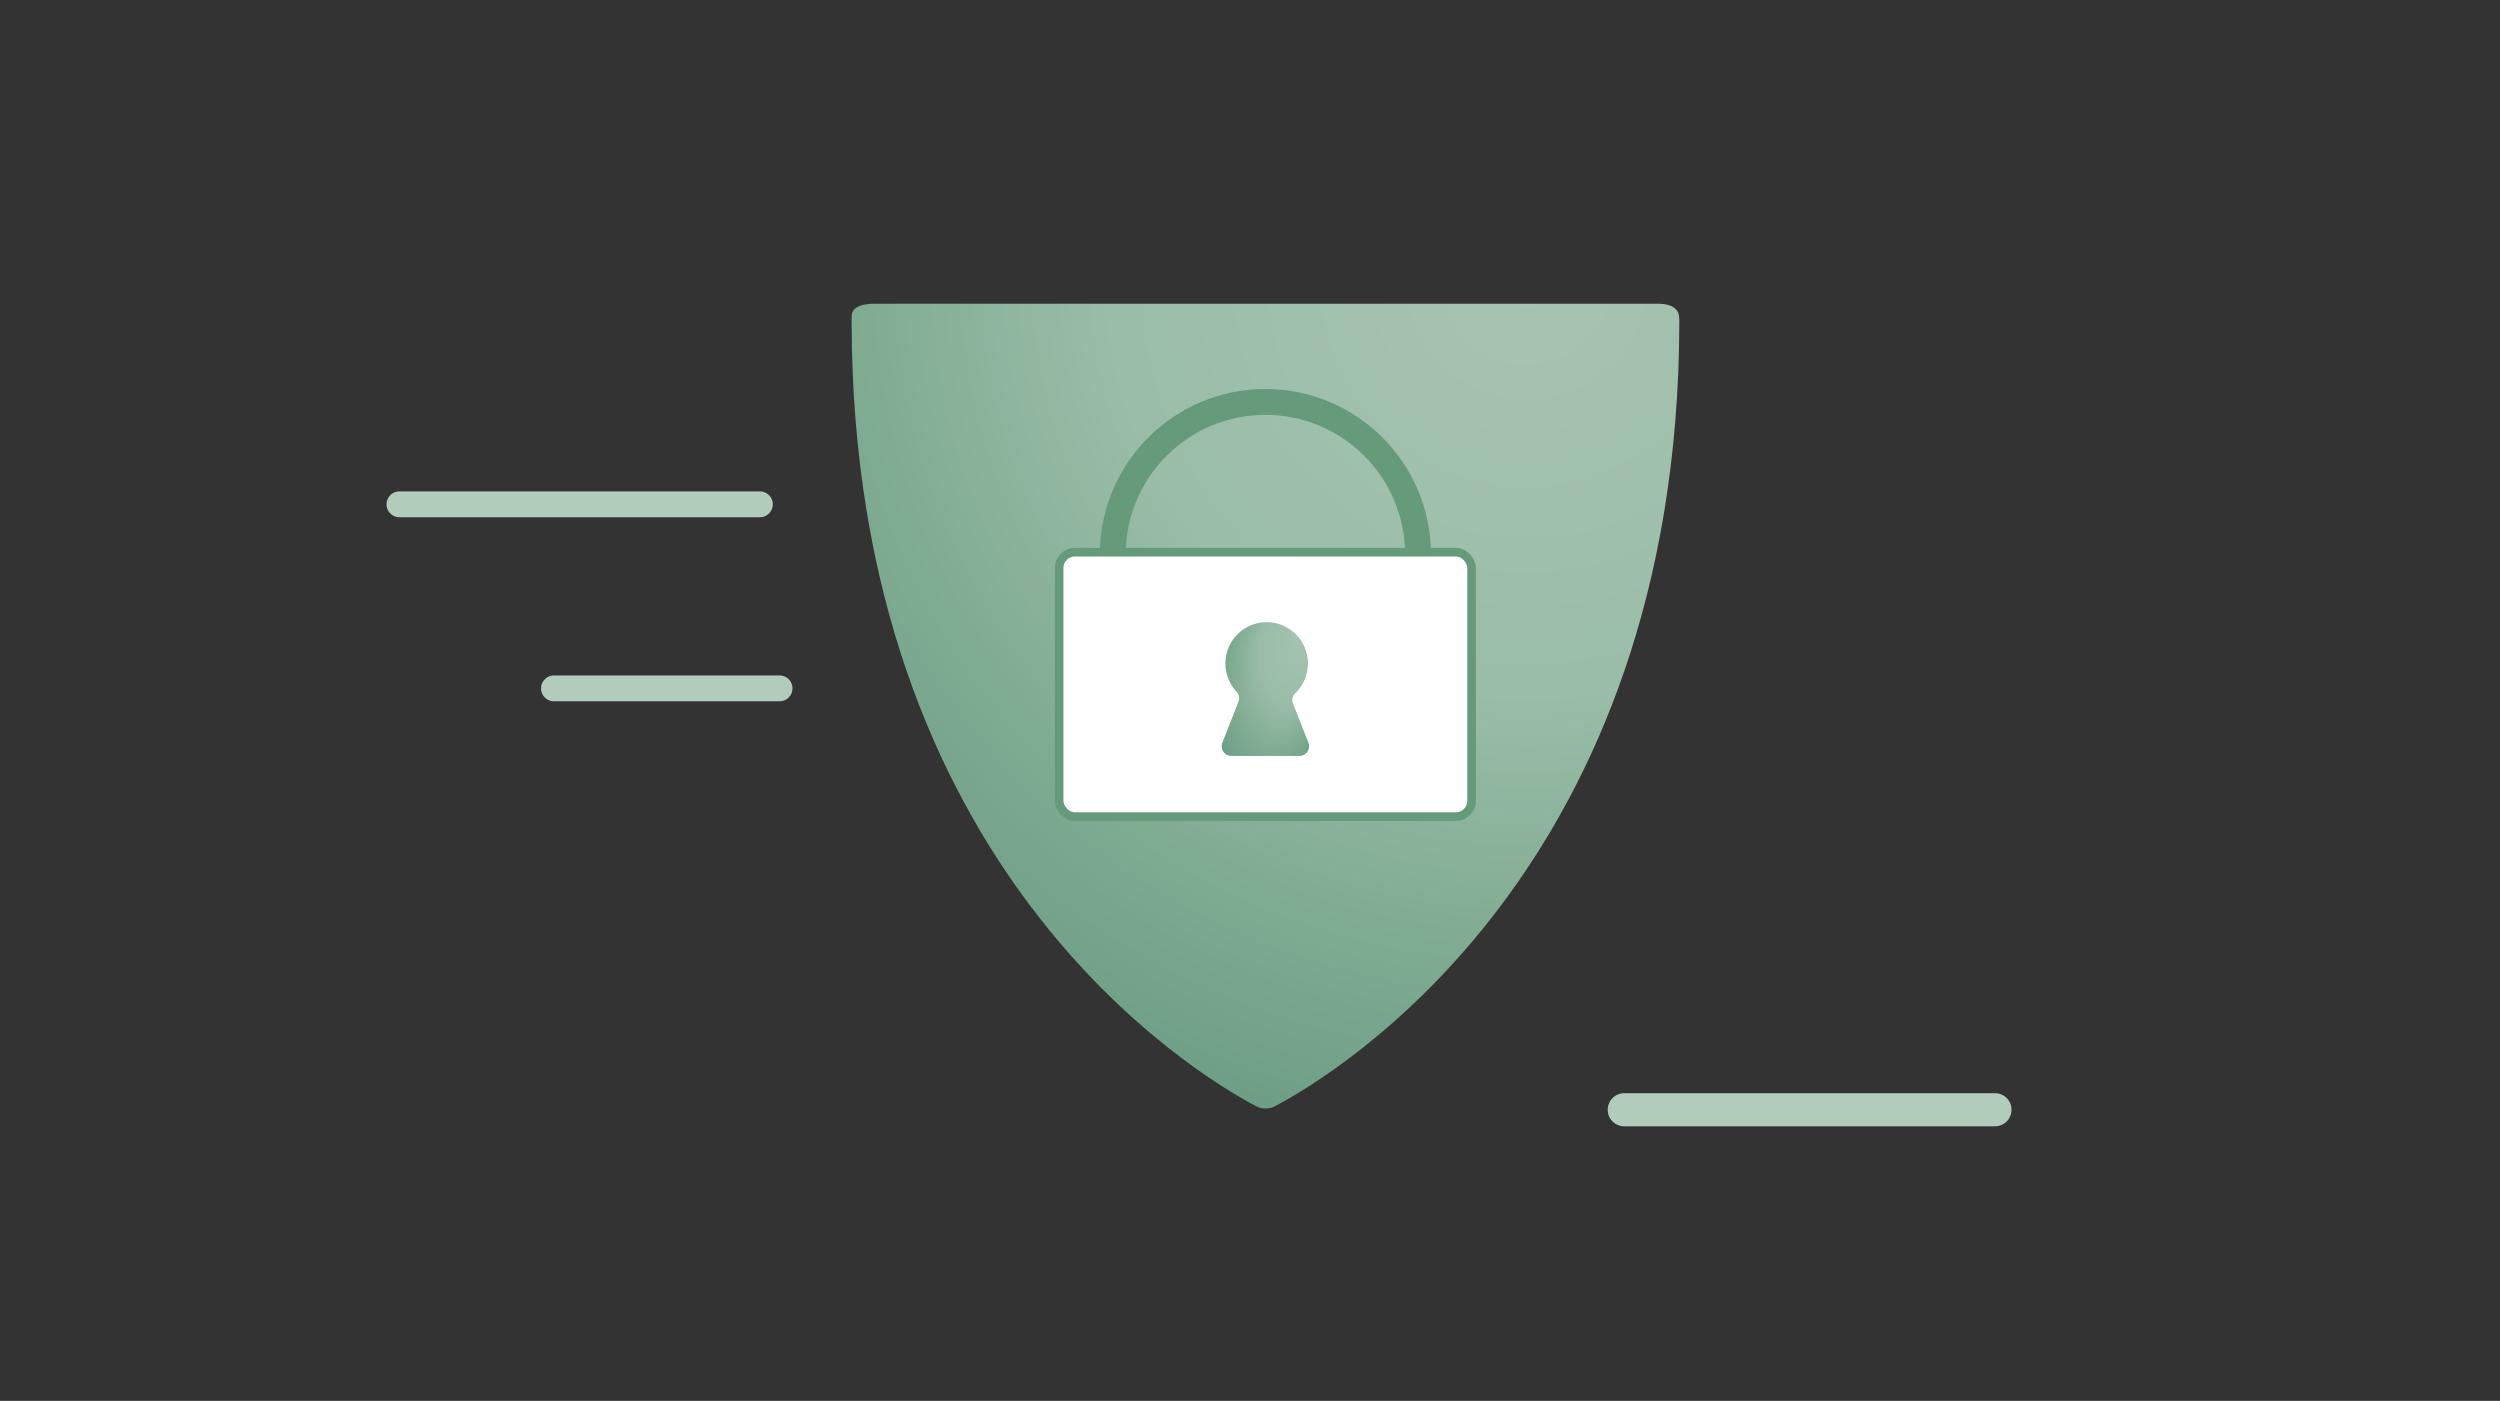
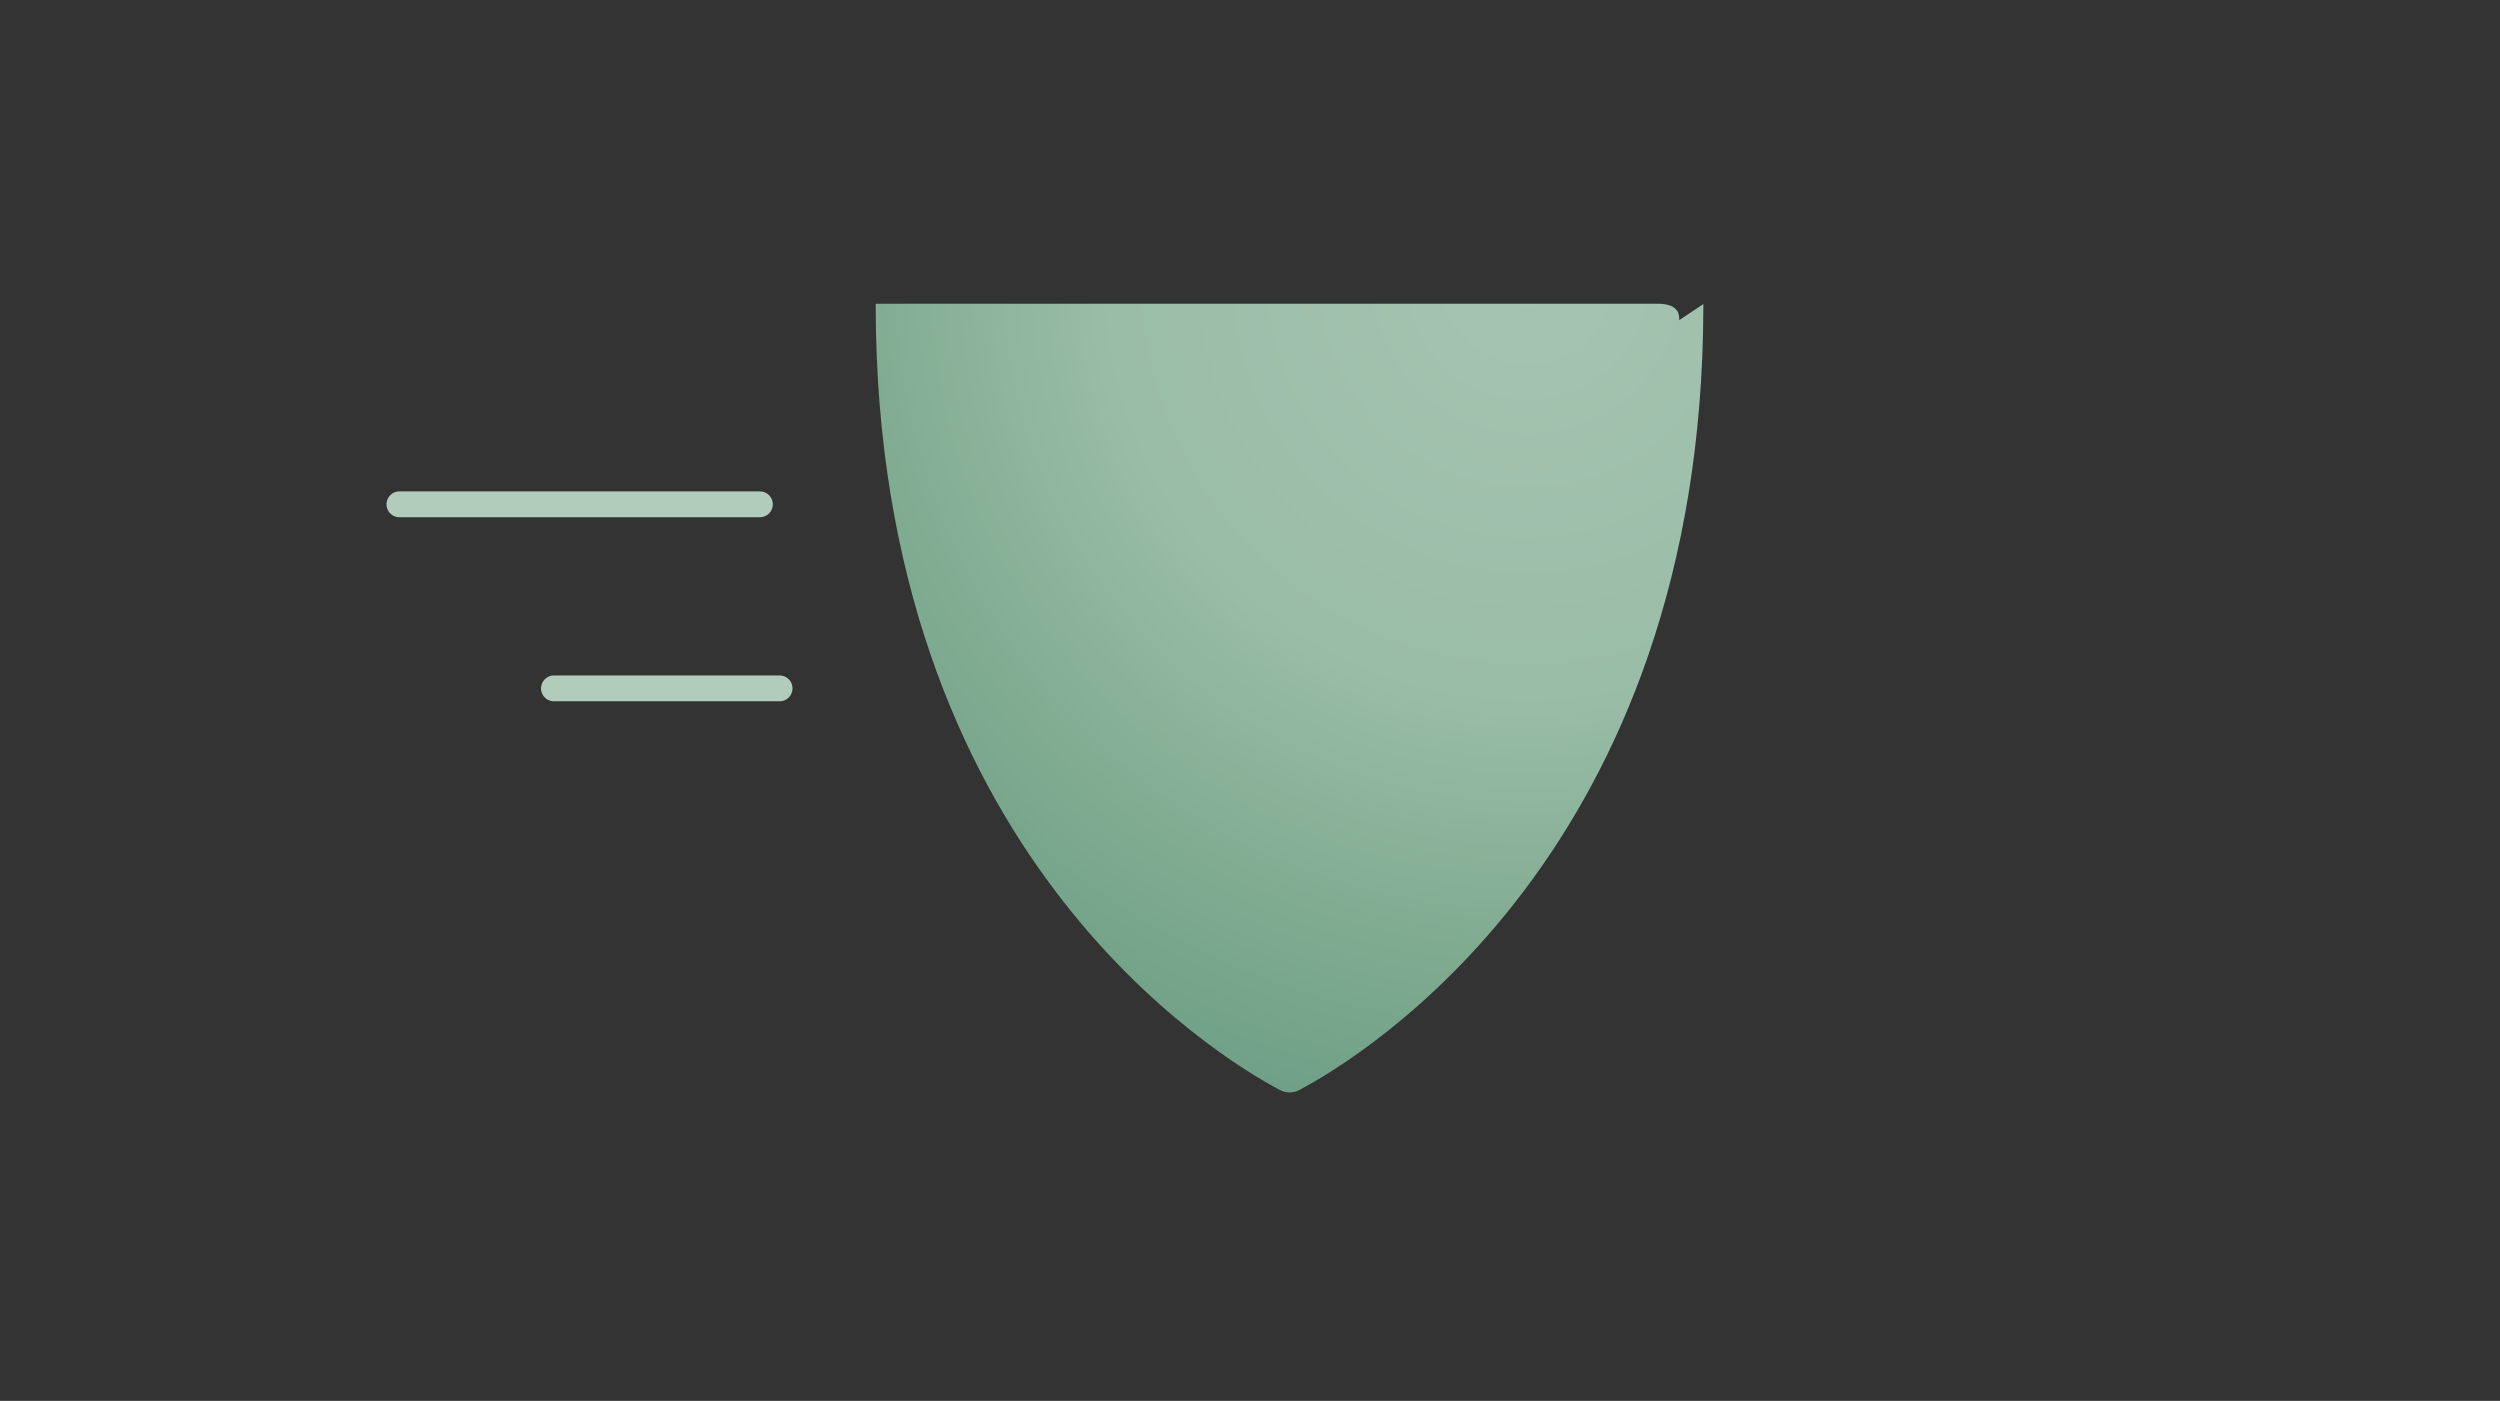
<svg xmlns="http://www.w3.org/2000/svg" xmlns:xlink="http://www.w3.org/1999/xlink" id="Ebene_1" data-name="Ebene 1" viewBox="0 0 580 325">
  <rect x="0" y="0" width="580" height="325" fill="#333333" stroke="none" />
  <defs>
    <radialGradient id="Verlauf_Radial_57-35_" cx="354.26" cy="64.56" r="200.79" data-name="Verlauf Radial 57-35 %" fx="354.26" fy="64.56" gradientUnits="userSpaceOnUse">
      <stop offset="0" stop-color="#a6c4b2" />
      <stop offset=".48" stop-color="#9abda7" />
      <stop offset=".78" stop-color="#7fab91" />
      <stop offset="1" stop-color="#6e9f86" />
    </radialGradient>
    <radialGradient xlink:href="#Verlauf_Radial_57-35_" id="Verlauf_Radial_57-35_-2" cx="293.57" cy="159.85" r="13.1" data-name="Verlauf Radial 57-35 %" fx="303.35" fy="151.14" gradientTransform="matrix(1 0 0 1.76 0 -121.18)" />
    <style>.cls-4{stroke:#b2ccbc;stroke-linecap:round;stroke-linejoin:round;fill:none;stroke-width:6px}</style>
  </defs>
-   <path d="M389.59 74.27v-.08c-.04-.96.14-3.73-5.1-3.73H203.16c-6.27 0-5.54 2.77-5.58 3.73v.59c.17 126.6 79.44 174.26 93.81 181.85 1.39.73 3.05.73 4.43 0 14.36-7.59 93.6-55.24 93.78-181.83v-.53Z" style="fill:url(#Verlauf_Radial_57-35_)" />
+   <path d="M389.59 74.27v-.08c-.04-.96.14-3.73-5.1-3.73H203.16v.59c.17 126.6 79.44 174.26 93.81 181.85 1.39.73 3.05.73 4.43 0 14.36-7.59 93.6-55.24 93.78-181.83v-.53Z" style="fill:url(#Verlauf_Radial_57-35_)" />
  <path d="M128.52 159.7h52.34" class="cls-4" />
-   <path d="M376.83 257.46h86" style="fill:none;stroke-linecap:round;stroke-linejoin:round;stroke:#b2ccbc;stroke-width:7.69px" />
-   <circle cx="293.57" cy="128.66" r="35.41" style="stroke-miterlimit:10;stroke:#659a7a;stroke-width:6px;fill:none" />
-   <rect width="95.69" height="61.34" x="245.72" y="128.11" rx="3.63" ry="3.63" style="stroke:#659a7a;fill:#fff;stroke-width:2px;stroke-linecap:round;stroke-linejoin:round" />
-   <path d="m283.59 172.31 3.74-9.54c.32-.81.1-1.7-.48-2.34a9.57 9.57 0 0 1-2.55-6.51c0-5.27 4.28-9.57 9.57-9.57s9.57 4.31 9.57 9.57c0 2.69-1.1 5.13-2.89 6.86-.66.64-.91 1.58-.58 2.43l3.58 9.11c.57 1.46-.5 3.05-2.08 3.05h-15.81c-1.57 0-2.65-1.58-2.08-3.04Z" style="fill:url(#Verlauf_Radial_57-35_-2)" />
  <path d="M92.67 117h83.62" class="cls-4" />
</svg>